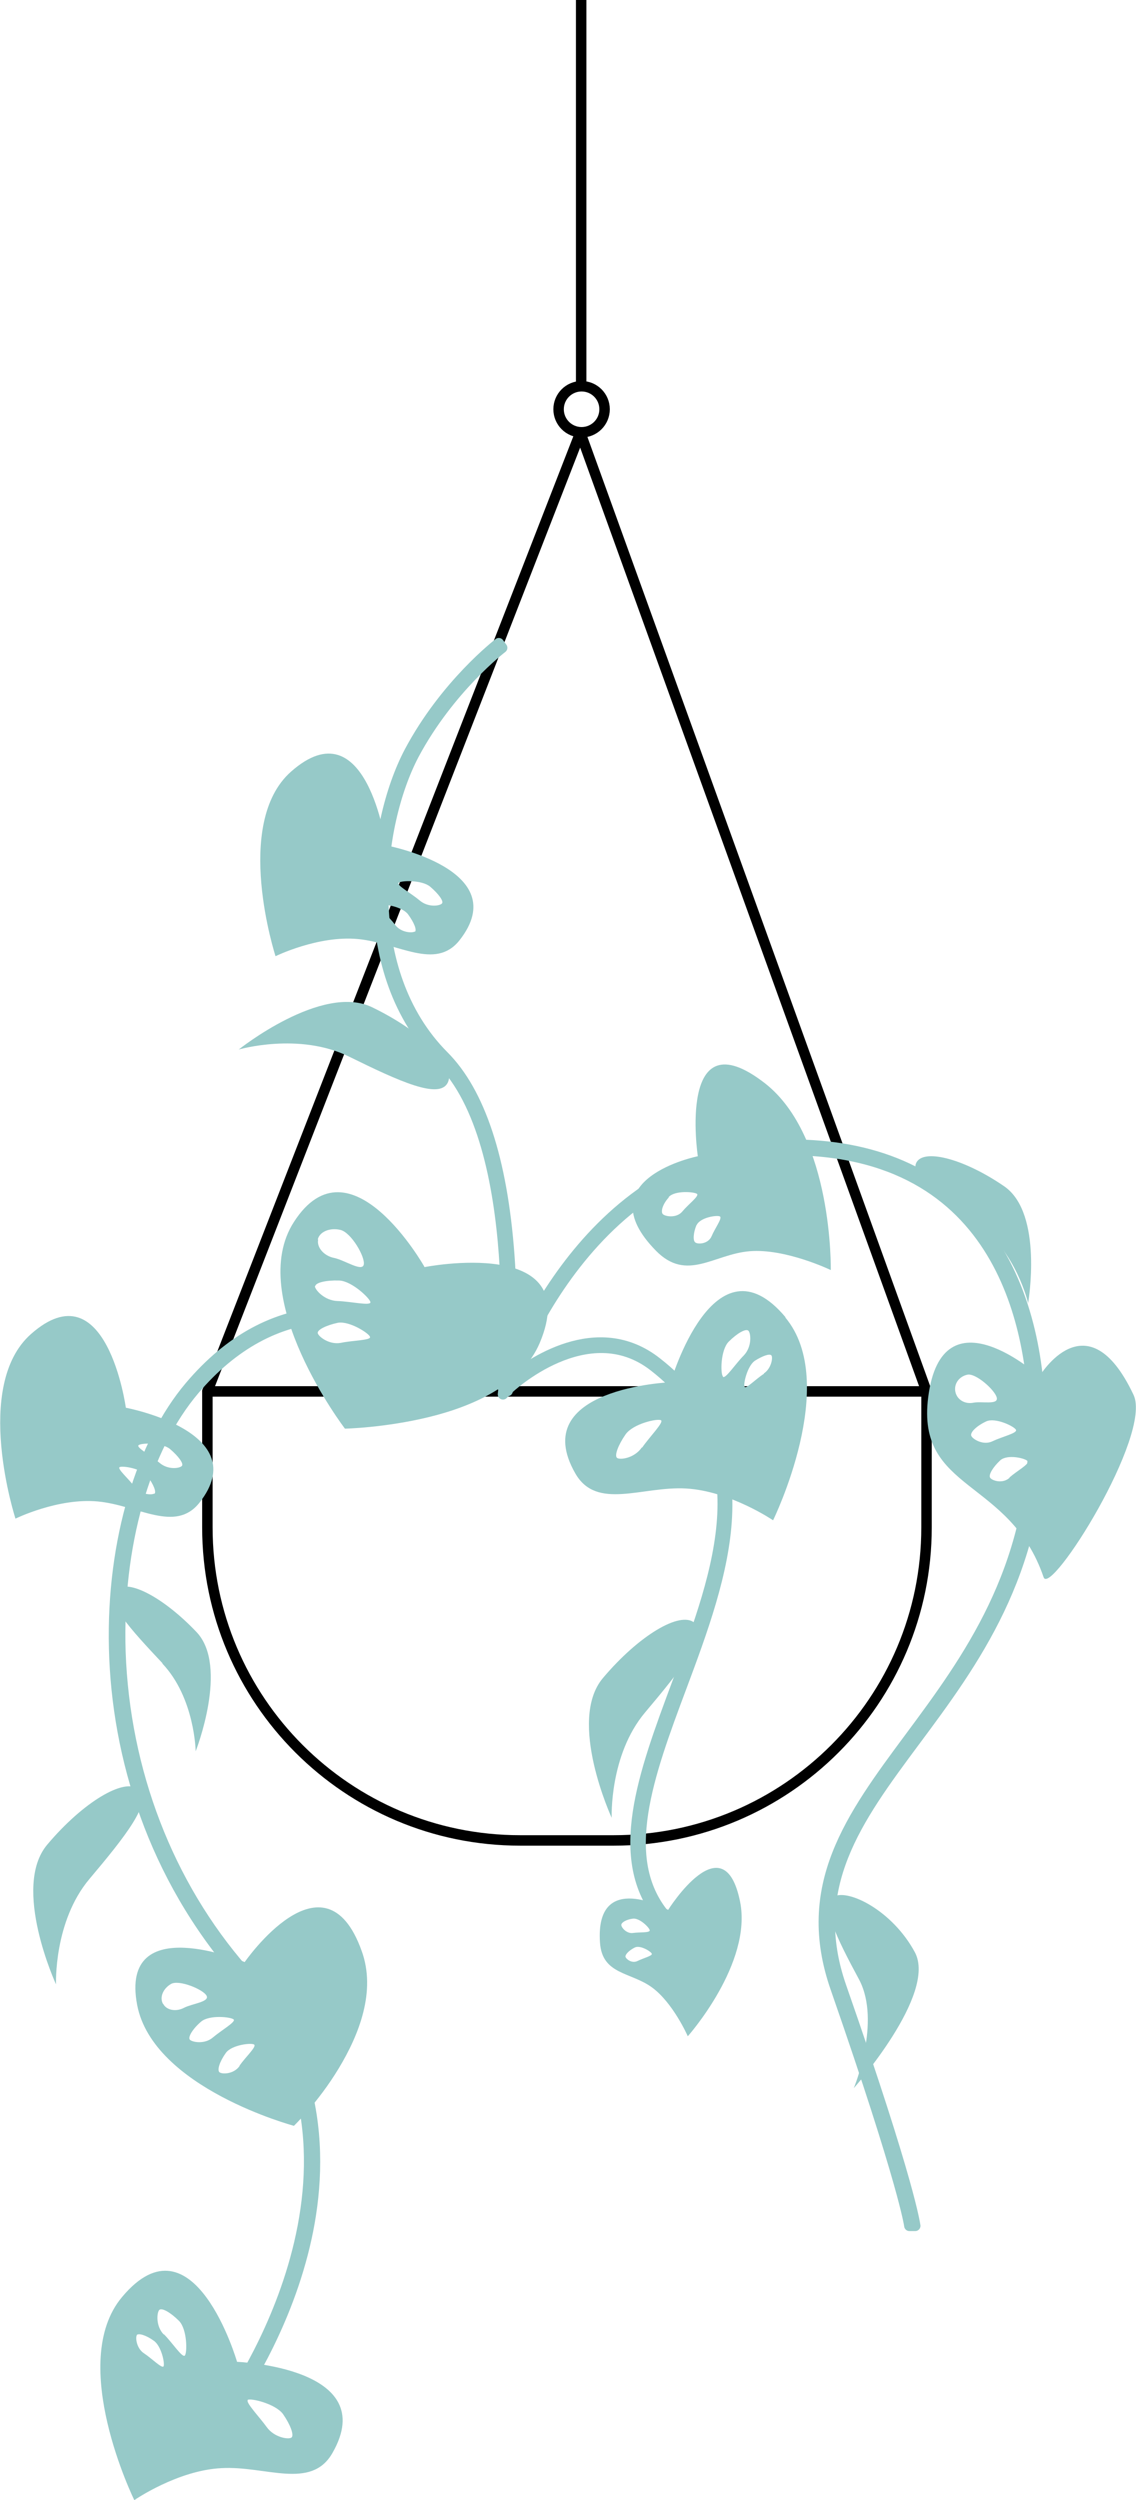
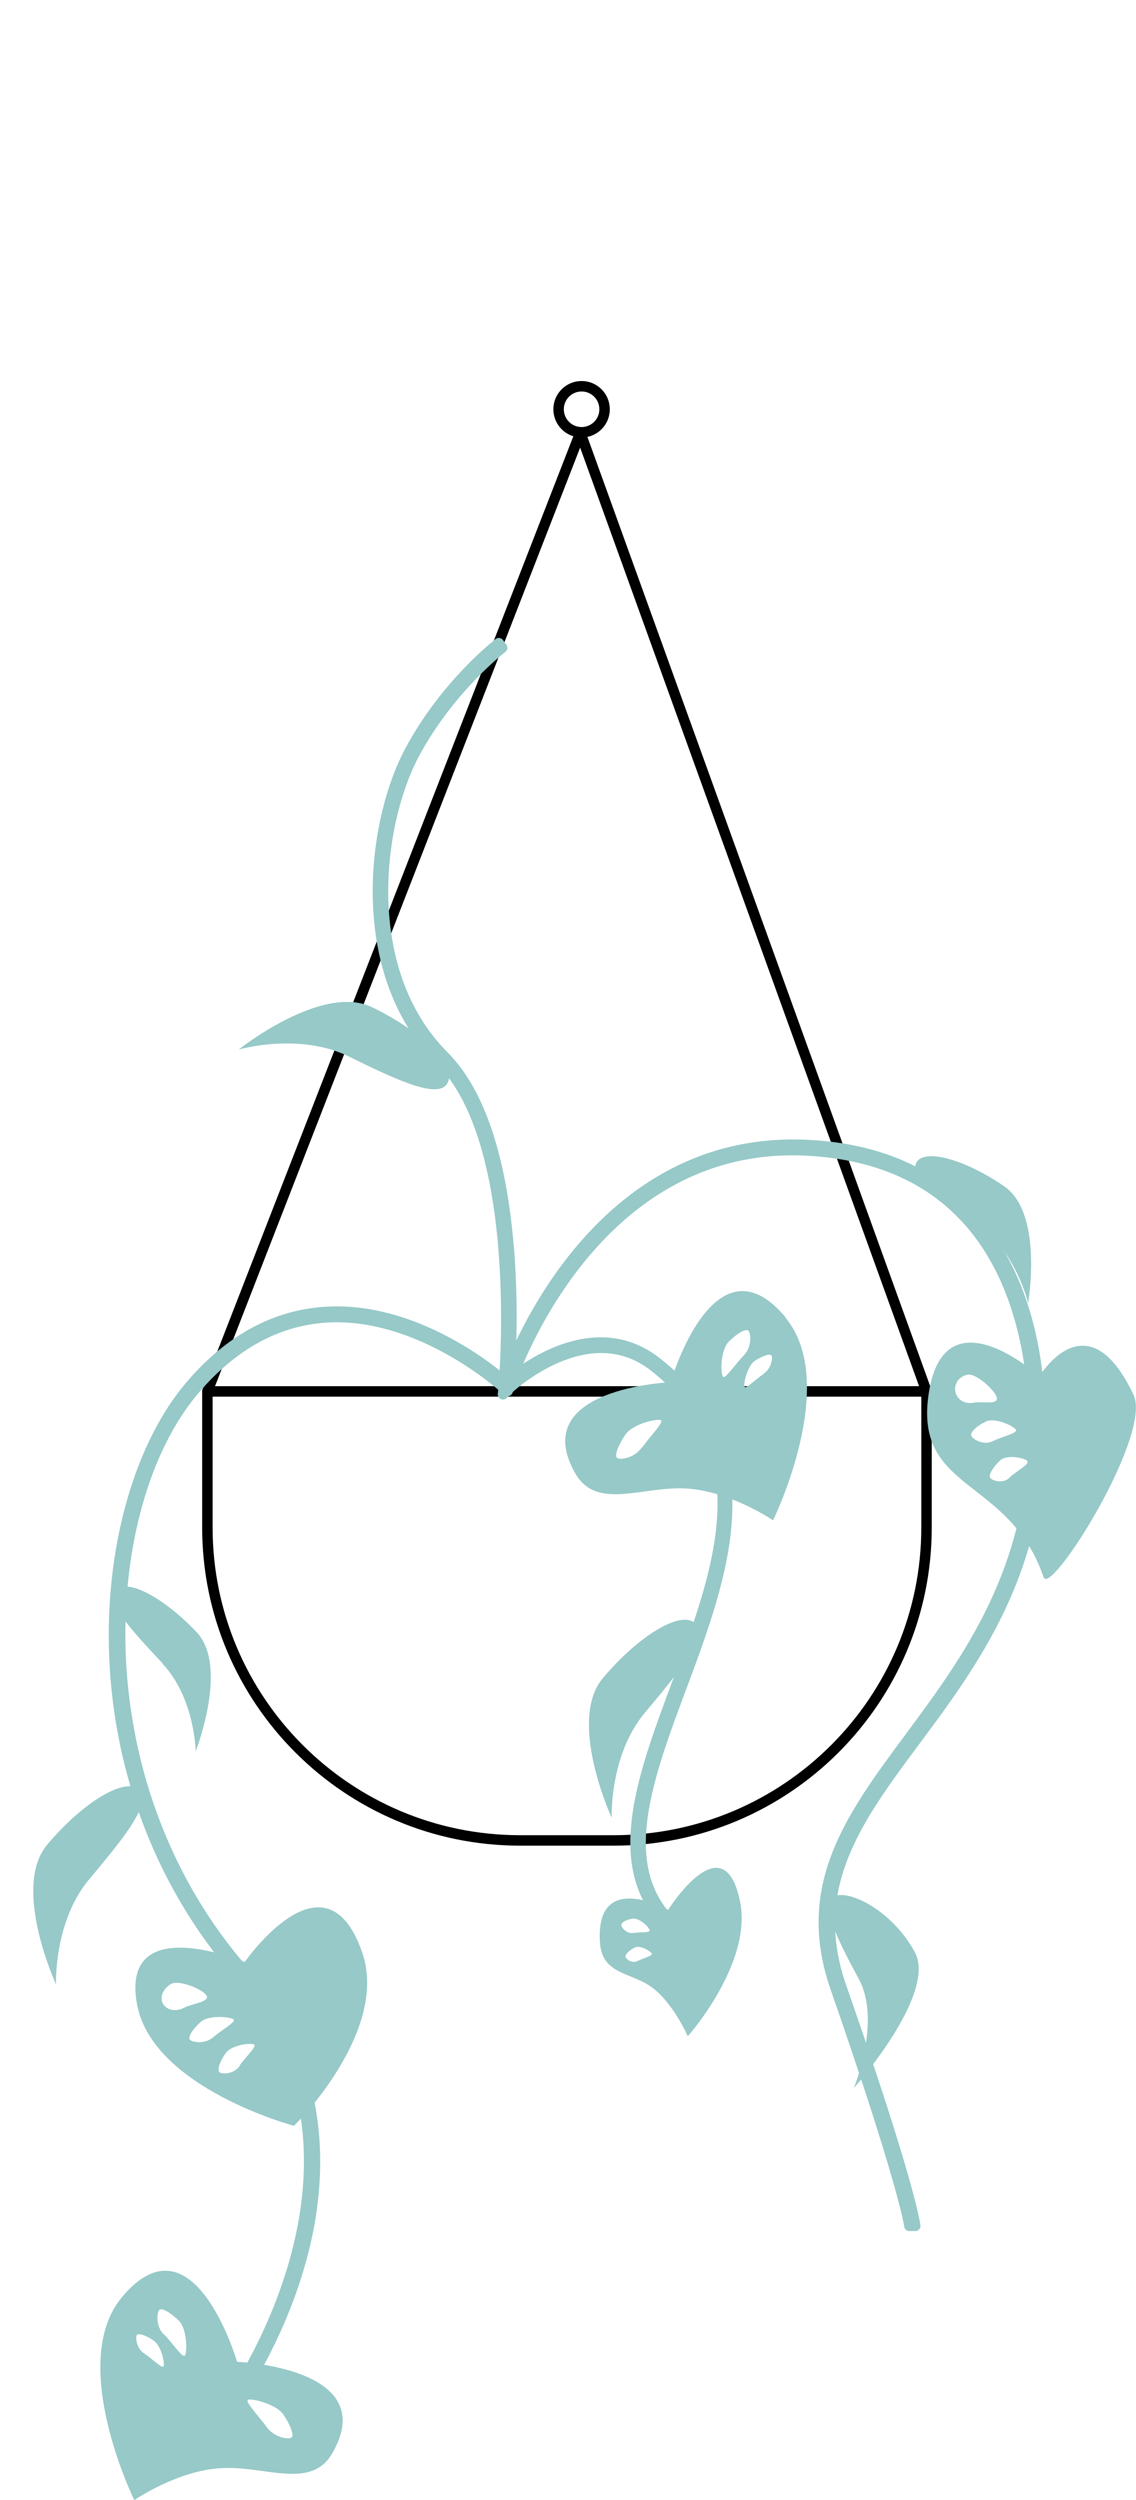
<svg xmlns="http://www.w3.org/2000/svg" id="Ebene_2" data-name="Ebene 2" viewBox="0 0 27.17 59.74">
  <defs>
    <style>
      .cls-1, .cls-2, .cls-3, .cls-4 {
        stroke-width: .25px;
      }

      .cls-1, .cls-2, .cls-4 {
        stroke-linecap: round;
        stroke-linejoin: round;
      }

      .cls-1, .cls-5 {
        fill: #96c9c8;
      }

      .cls-1, .cls-4 {
        stroke: #96c9c8;
      }

      .cls-2, .cls-3 {
        stroke: #000;
      }

      .cls-2, .cls-3, .cls-4 {
        fill: none;
      }

      .cls-3 {
        stroke-miterlimit: 10;
      }
    </style>
  </defs>
  <g id="Details_rot" data-name="Details rot">
    <g>
      <polyline class="cls-2" points="4.96 33.25 13.88 10.34 22.16 33.25" />
      <path class="cls-2" d="M4.96,33.25h17.2v3.25c0,4.13-3.35,7.48-7.48,7.48h-2.24c-4.13,0-7.48-3.35-7.48-7.48v-3.25h0Z" />
      <circle class="cls-2" cx="13.91" cy="9.78" r=".55" />
-       <line class="cls-3" x1="13.9" x2="13.9" y2="9.23" />
      <path class="cls-4" d="M5.56,57.54l-.11-.08c.04-.06,4.17-5.8.27-10.27-4.12-4.73-3.46-11.37-1.18-14.06.94-1.11,2.04-1.71,3.27-1.78,2.06-.12,3.87,1.32,4.26,1.66.28-.78,2.27-5.85,7.18-5.65,1.97.08,3.46.84,4.43,2.24,1.01,1.46,1.21,3.29,1.2,4.57-.02,3.43-1.6,5.56-3,7.44-1.39,1.87-2.59,3.49-1.76,5.87,1.66,4.75,1.76,5.67,1.77,5.71h-.14s-.12-.96-1.76-5.67c-.86-2.45.36-4.1,1.77-6,1.38-1.86,2.95-3.98,2.97-7.36.01-1.93-.5-6.45-5.49-6.67-5.17-.22-7.06,5.59-7.07,5.65l-.03.1-.08-.07s-1.98-1.82-4.24-1.69c-1.18.07-2.25.65-3.17,1.73-1.19,1.4-1.85,3.74-1.77,6.26.1,2.85,1.14,5.56,2.94,7.62,2.08,2.38,1.89,5.1,1.37,6.95-.56,2.01-1.63,3.47-1.64,3.49Z" />
      <path class="cls-1" d="M15.81,45.84c-1.18-1.42-.42-3.45.38-5.6,1.02-2.73,2.07-5.55-.55-7.59-1.59-1.24-3.46.52-3.48.54l-.13.13.02-.18c0-.06.52-5.78-1.52-7.81-2.06-2.06-1.66-5.61-.74-7.36.86-1.62,2.13-2.59,2.14-2.6l.08.11s-1.26.96-2.11,2.55c-.9,1.71-1.3,5.18.71,7.2.87.87,1.4,2.47,1.57,4.76.1,1.36.03,2.56,0,3,.46-.38,2.1-1.56,3.53-.43,2.69,2.1,1.58,5.1.59,7.75-.79,2.11-1.53,4.1-.4,5.46l-.11.09Z" />
      <g>
        <path class="cls-5" d="M8.35,25.25c1.2.59,2.16,1.03,2.36.62s-.61-1.22-1.81-1.8-3.19,1.01-3.19,1.01c0,0,1.44-.42,2.64.17Z" />
-         <path class="cls-5" d="M10.15,30.27s-1.78-3.15-3.12-1.07c-1.17,1.81,1.22,4.94,1.22,4.94,0,0,.96-.02,2.02-.28s2.22-.78,2.64-1.77c1.08-2.57-2.76-1.81-2.76-1.81ZM7.6,29.62c.04-.18.28-.29.54-.23s.6.65.56.83-.46-.11-.71-.16-.42-.26-.38-.44ZM7.54,30.74c0-.09.26-.15.57-.14.31.01.75.44.75.52,0,.09-.47-.02-.79-.03-.31-.01-.54-.27-.54-.36ZM8.15,32.09c-.28.05-.53-.15-.55-.23-.02-.08.2-.19.48-.25.28-.05.76.26.77.34.02.08-.42.08-.7.14Z" />
-         <path class="cls-5" d="M9.23,20.2s-.46-3.36-2.27-1.76c-1.4,1.24-.37,4.41-.37,4.41,0,0,1.02-.5,1.97-.41.96.09,1.85.76,2.43.03,1.33-1.69-1.76-2.27-1.76-2.27ZM9.92,22.26c-.06.04-.33.03-.47-.16s-.42-.43-.36-.47c.06-.04.53.03.67.22.14.19.22.38.16.42ZM10.57,21.59c-.05.06-.33.1-.53-.07-.2-.17-.55-.36-.51-.42s.56-.08.76.09c.2.17.33.35.28.4Z" />
        <path class="cls-5" d="M18.79,31.48c-1.71-2.04-2.75,1.55-2.75,1.55,0,0-3.45.14-2.28,2.18.51.89,1.6.3,2.65.36,1.05.06,2.08.76,2.08.76,0,0,1.61-3.28.29-4.85ZM15.35,34.59c-.18.26-.52.3-.59.25-.07-.05.02-.3.2-.56.18-.26.77-.39.85-.34.07.05-.27.39-.45.65ZM17.29,32.89c-.06-.06-.06-.63.14-.83.2-.2.41-.32.47-.26.06.06.09.38-.11.59-.2.2-.44.57-.5.51ZM18.27,32.83c-.19.12-.43.37-.46.31-.04-.05.06-.49.24-.62.19-.12.36-.18.4-.13.04.05,0,.31-.18.43Z" />
-         <path class="cls-5" d="M3.01,33.64s-.46-3.36-2.27-1.76c-1.4,1.24-.37,4.41-.37,4.41,0,0,1.02-.5,1.97-.41.96.09,1.85.76,2.43.03,1.33-1.69-1.76-2.27-1.76-2.27ZM3.69,35.69c-.06.04-.33.03-.47-.16s-.42-.43-.36-.47c.06-.04.53.03.67.22.14.19.22.38.16.42ZM4.35,35.03c-.05.06-.33.1-.53-.07-.2-.17-.55-.36-.51-.42s.56-.08.76.09c.2.17.33.35.28.4Z" />
        <path class="cls-5" d="M3.89,39.75c-.78-.83-1.39-1.49-1.11-1.76s1.14.19,1.92,1.01-.02,2.85-.02,2.85c0,0-.02-1.28-.8-2.1Z" />
        <path class="cls-5" d="M2.14,44.9c.86-1.02,1.52-1.85,1.18-2.14s-1.33.3-2.19,1.32.21,3.34.21,3.34c0,0-.06-1.5.8-2.52Z" />
        <path class="cls-5" d="M5.86,46.89s-3.01-1.26-2.58,1.02c.38,1.99,3.75,2.89,3.75,2.89,0,0,.58-.56,1.07-1.37s.9-1.85.55-2.81c-.89-2.49-2.8.27-2.8.27ZM3.9,47.89c-.09-.16,0-.37.19-.48s.77.13.85.28-.35.19-.54.29-.42.06-.5-.1ZM4.54,48.74c-.05-.06.07-.26.27-.43.2-.17.73-.11.78-.05.05.06-.3.26-.5.43-.2.17-.5.11-.55.05ZM5.73,49.37c-.14.2-.42.2-.48.15-.06-.05,0-.25.15-.46.14-.2.63-.25.68-.2.06.05-.21.3-.35.5Z" />
        <path class="cls-5" d="M3.22,59.74s1.03-.71,2.08-.76c1.05-.06,2.14.53,2.65-.36,1.18-2.05-2.28-2.18-2.28-2.18,0,0-1.04-3.59-2.75-1.55-1.32,1.57.29,4.85.29,4.85ZM5.92,57.35c.07-.05.67.09.85.34.18.26.27.51.2.56-.07.05-.41,0-.59-.25s-.52-.6-.45-.65ZM3.92,55.79c-.2-.2-.17-.53-.11-.59.06-.06.27.06.47.26.2.2.2.77.14.83-.06.06-.3-.31-.5-.51ZM3.27,55.8c.04-.05.22,0,.4.13.19.12.28.56.24.62-.04.05-.28-.19-.46-.31-.19-.12-.21-.38-.18-.43Z" />
        <path class="cls-5" d="M15.43,40.92c.86-1.02,1.52-1.85,1.18-2.14s-1.33.3-2.19,1.32.21,3.34.21,3.34c0,0-.06-1.5.8-2.52Z" />
        <path class="cls-5" d="M14.35,46.42c.05.77.73.7,1.24,1.07.51.37.86,1.17.86,1.17,0,0,1.55-1.74,1.25-3.22-.39-1.92-1.72.2-1.72.2,0,0-1.75-.98-1.63.78ZM15.18,46.54c.13-.07.4.1.41.15.01.05-.2.1-.34.17s-.28-.05-.29-.1c-.01-.05.08-.15.22-.22ZM15.13,45.85c.16-.03.41.22.41.28s-.24.04-.39.06c-.16.03-.29-.13-.29-.19s.12-.13.27-.15Z" />
-         <path class="cls-5" d="M15.69,29.89c.74.75,1.38.08,2.24.01.86-.07,1.94.45,1.94.45,0,0,.06-3.18-1.57-4.46-2.12-1.65-1.61,1.74-1.61,1.74,0,0-2.69.54-1,2.26ZM16.66,29.28c.08-.19.5-.25.56-.21.06.04-.12.28-.2.47s-.33.2-.39.15c-.06-.04-.05-.23.03-.42ZM15.99,28.61c.14-.17.62-.13.68-.08s-.21.25-.35.42c-.14.17-.42.12-.47.06s0-.24.15-.4Z" />
        <path class="cls-5" d="M23.38,29.25c-.94-.65-1.66-1.18-1.45-1.49s1.16-.05,2.09.59c.94.65.57,2.79.57,2.79,0,0-.29-1.25-1.22-1.89Z" />
-         <path class="cls-5" d="M24.86,32.89s-2.33-2.11-2.66.5c-.29,2.26,1.95,1.93,2.76,4.3.16.48,2.61-3.4,2.15-4.36-1.11-2.35-2.25-.44-2.25-.44ZM22.85,33.26c-.04-.19.09-.37.29-.41s.66.37.7.55-.36.08-.56.12-.39-.07-.43-.26ZM23.23,34.31c-.03-.08.12-.23.35-.34.22-.11.69.12.72.2.03.08-.33.16-.56.27-.22.11-.48-.05-.51-.13ZM24.15,35.31c-.17.16-.43.07-.47,0-.04-.07.07-.25.24-.41.17-.16.62-.05.66.02.04.07-.26.23-.44.39Z" />
+         <path class="cls-5" d="M24.86,32.89s-2.33-2.11-2.66.5c-.29,2.26,1.95,1.93,2.76,4.3.16.48,2.61-3.4,2.15-4.36-1.11-2.35-2.25-.44-2.25-.44ZM22.85,33.26c-.04-.19.09-.37.29-.41s.66.37.7.55-.36.08-.56.12-.39-.07-.43-.26ZM23.23,34.31c-.03-.08.12-.23.35-.34.22-.11.69.12.72.2.03.08-.33.16-.56.27-.22.11-.48-.05-.51-.13ZM24.15,35.31c-.17.16-.43.07-.47,0-.04-.07.07-.25.24-.41.17-.16.62-.05.66.02.04.07-.26.23-.44.39" />
        <path class="cls-5" d="M20.55,47.31c-.54-1-.94-1.81-.6-1.99s1.39.33,1.93,1.33-1.46,3.25-1.46,3.25c0,0,.66-1.58.13-2.59Z" />
      </g>
    </g>
  </g>
</svg>